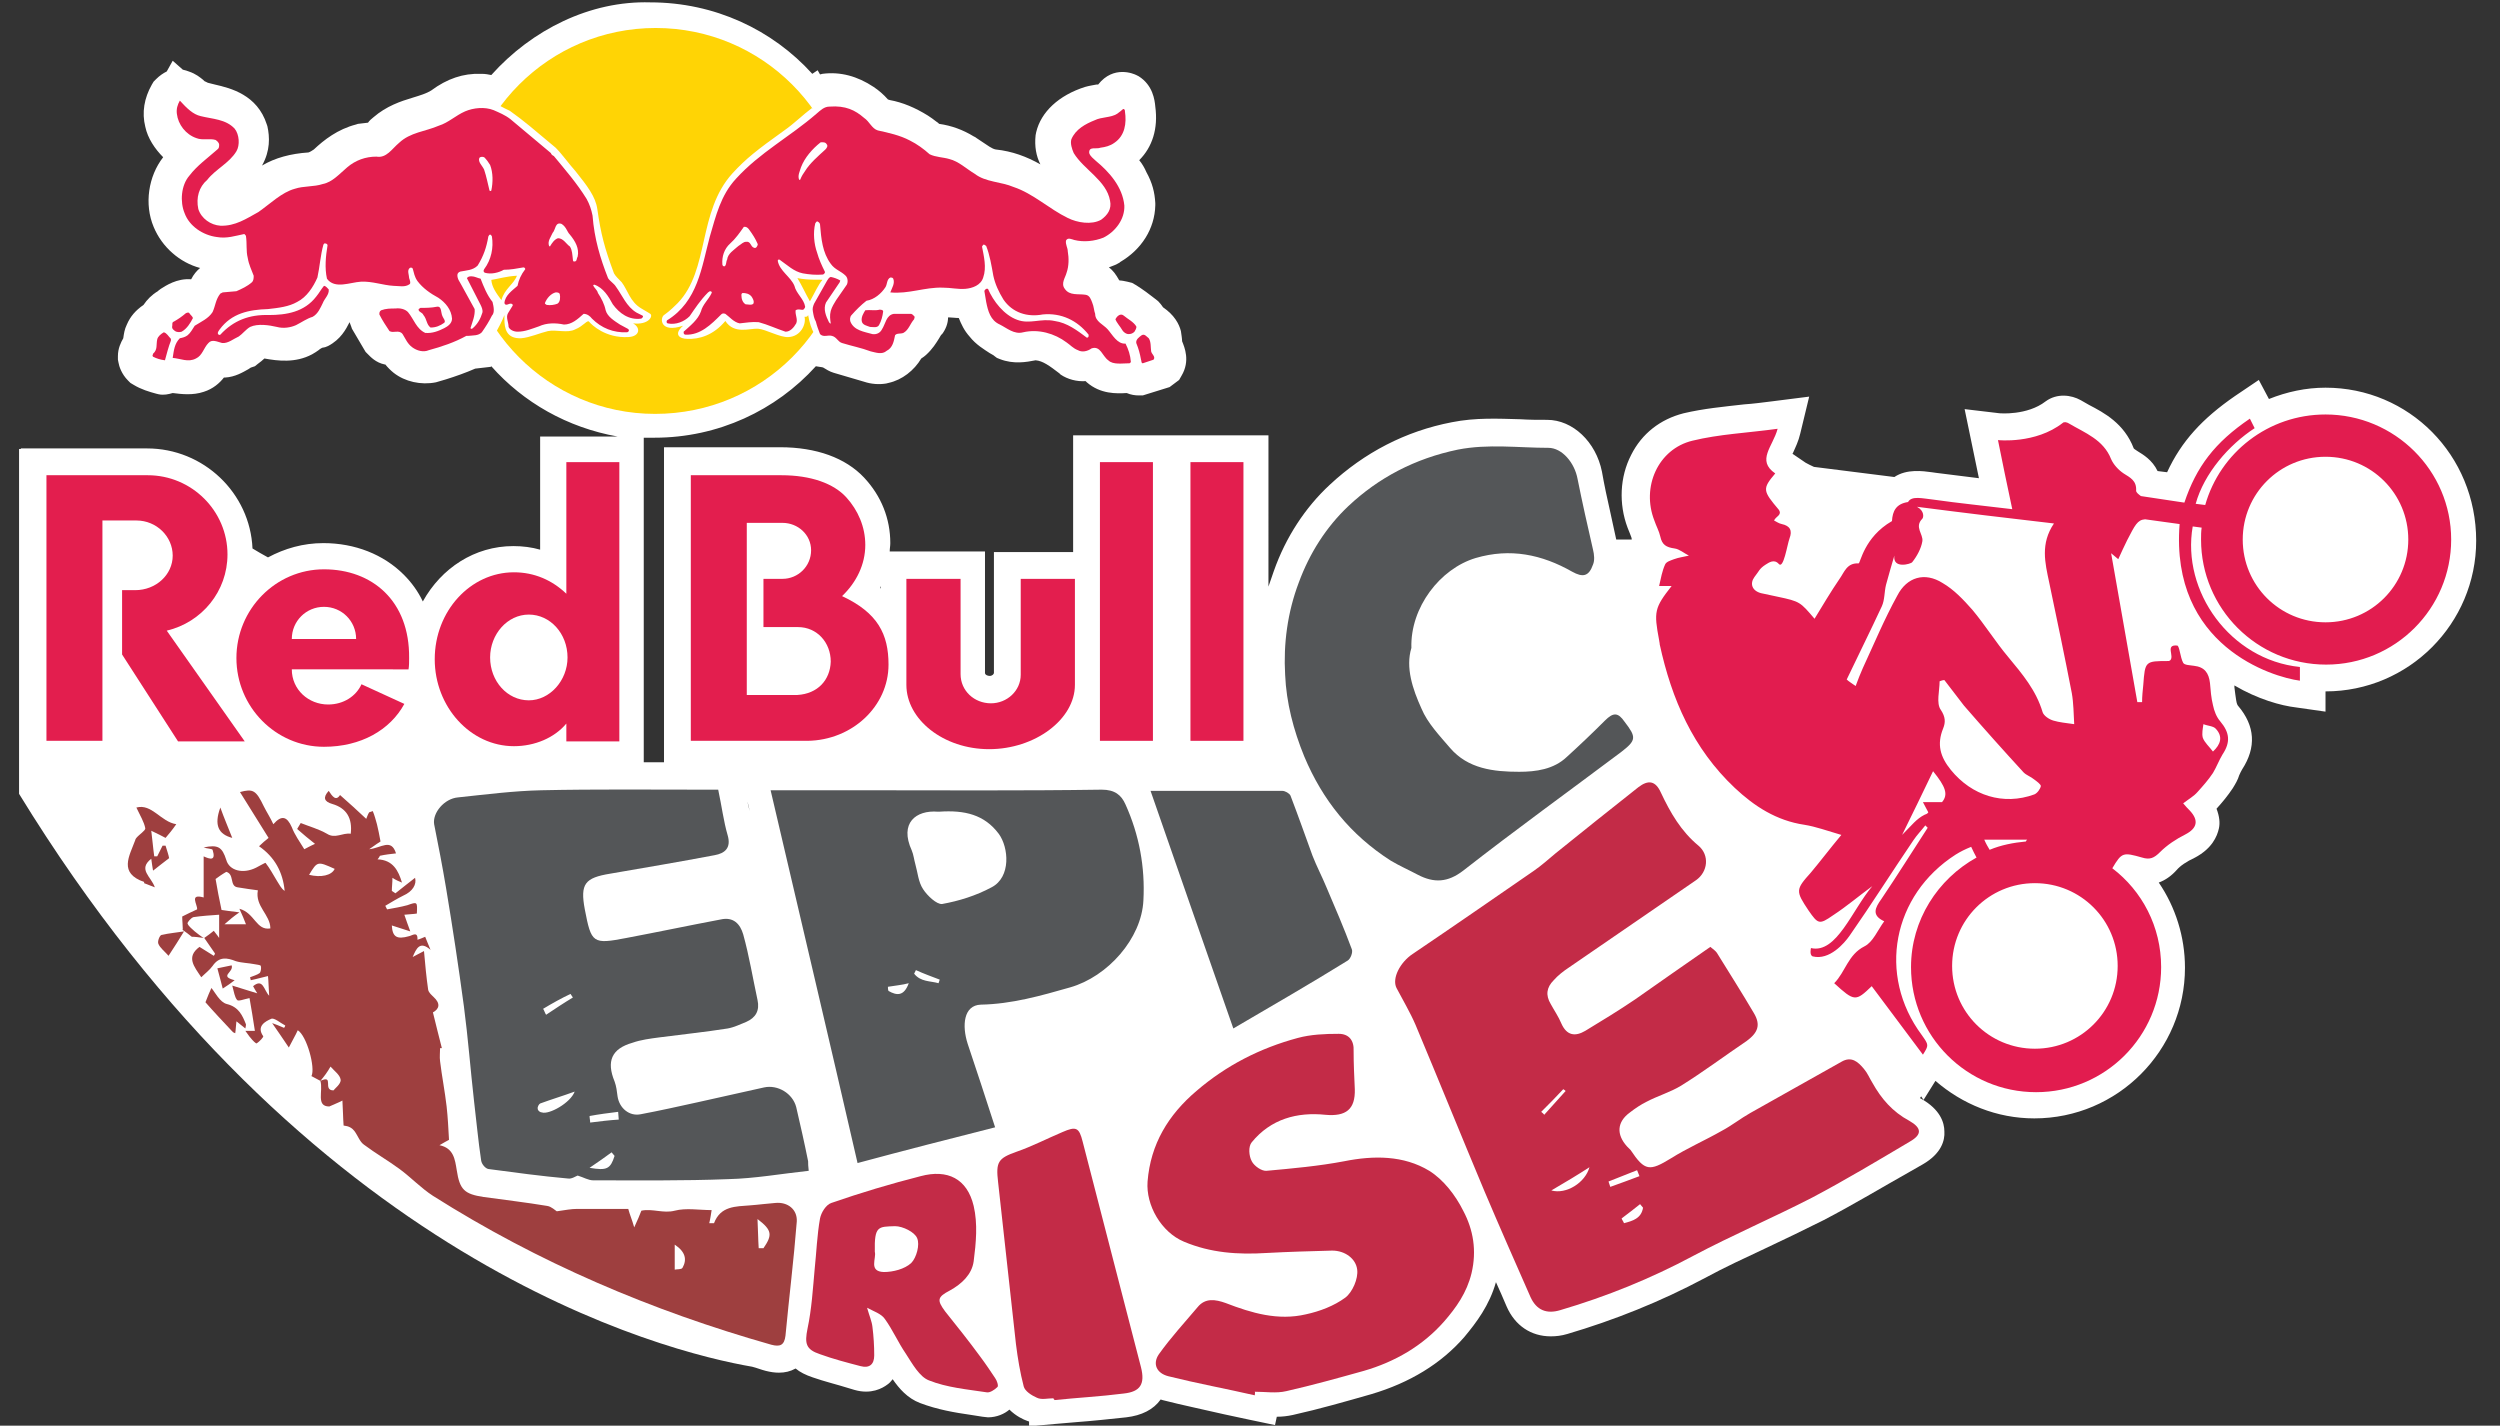
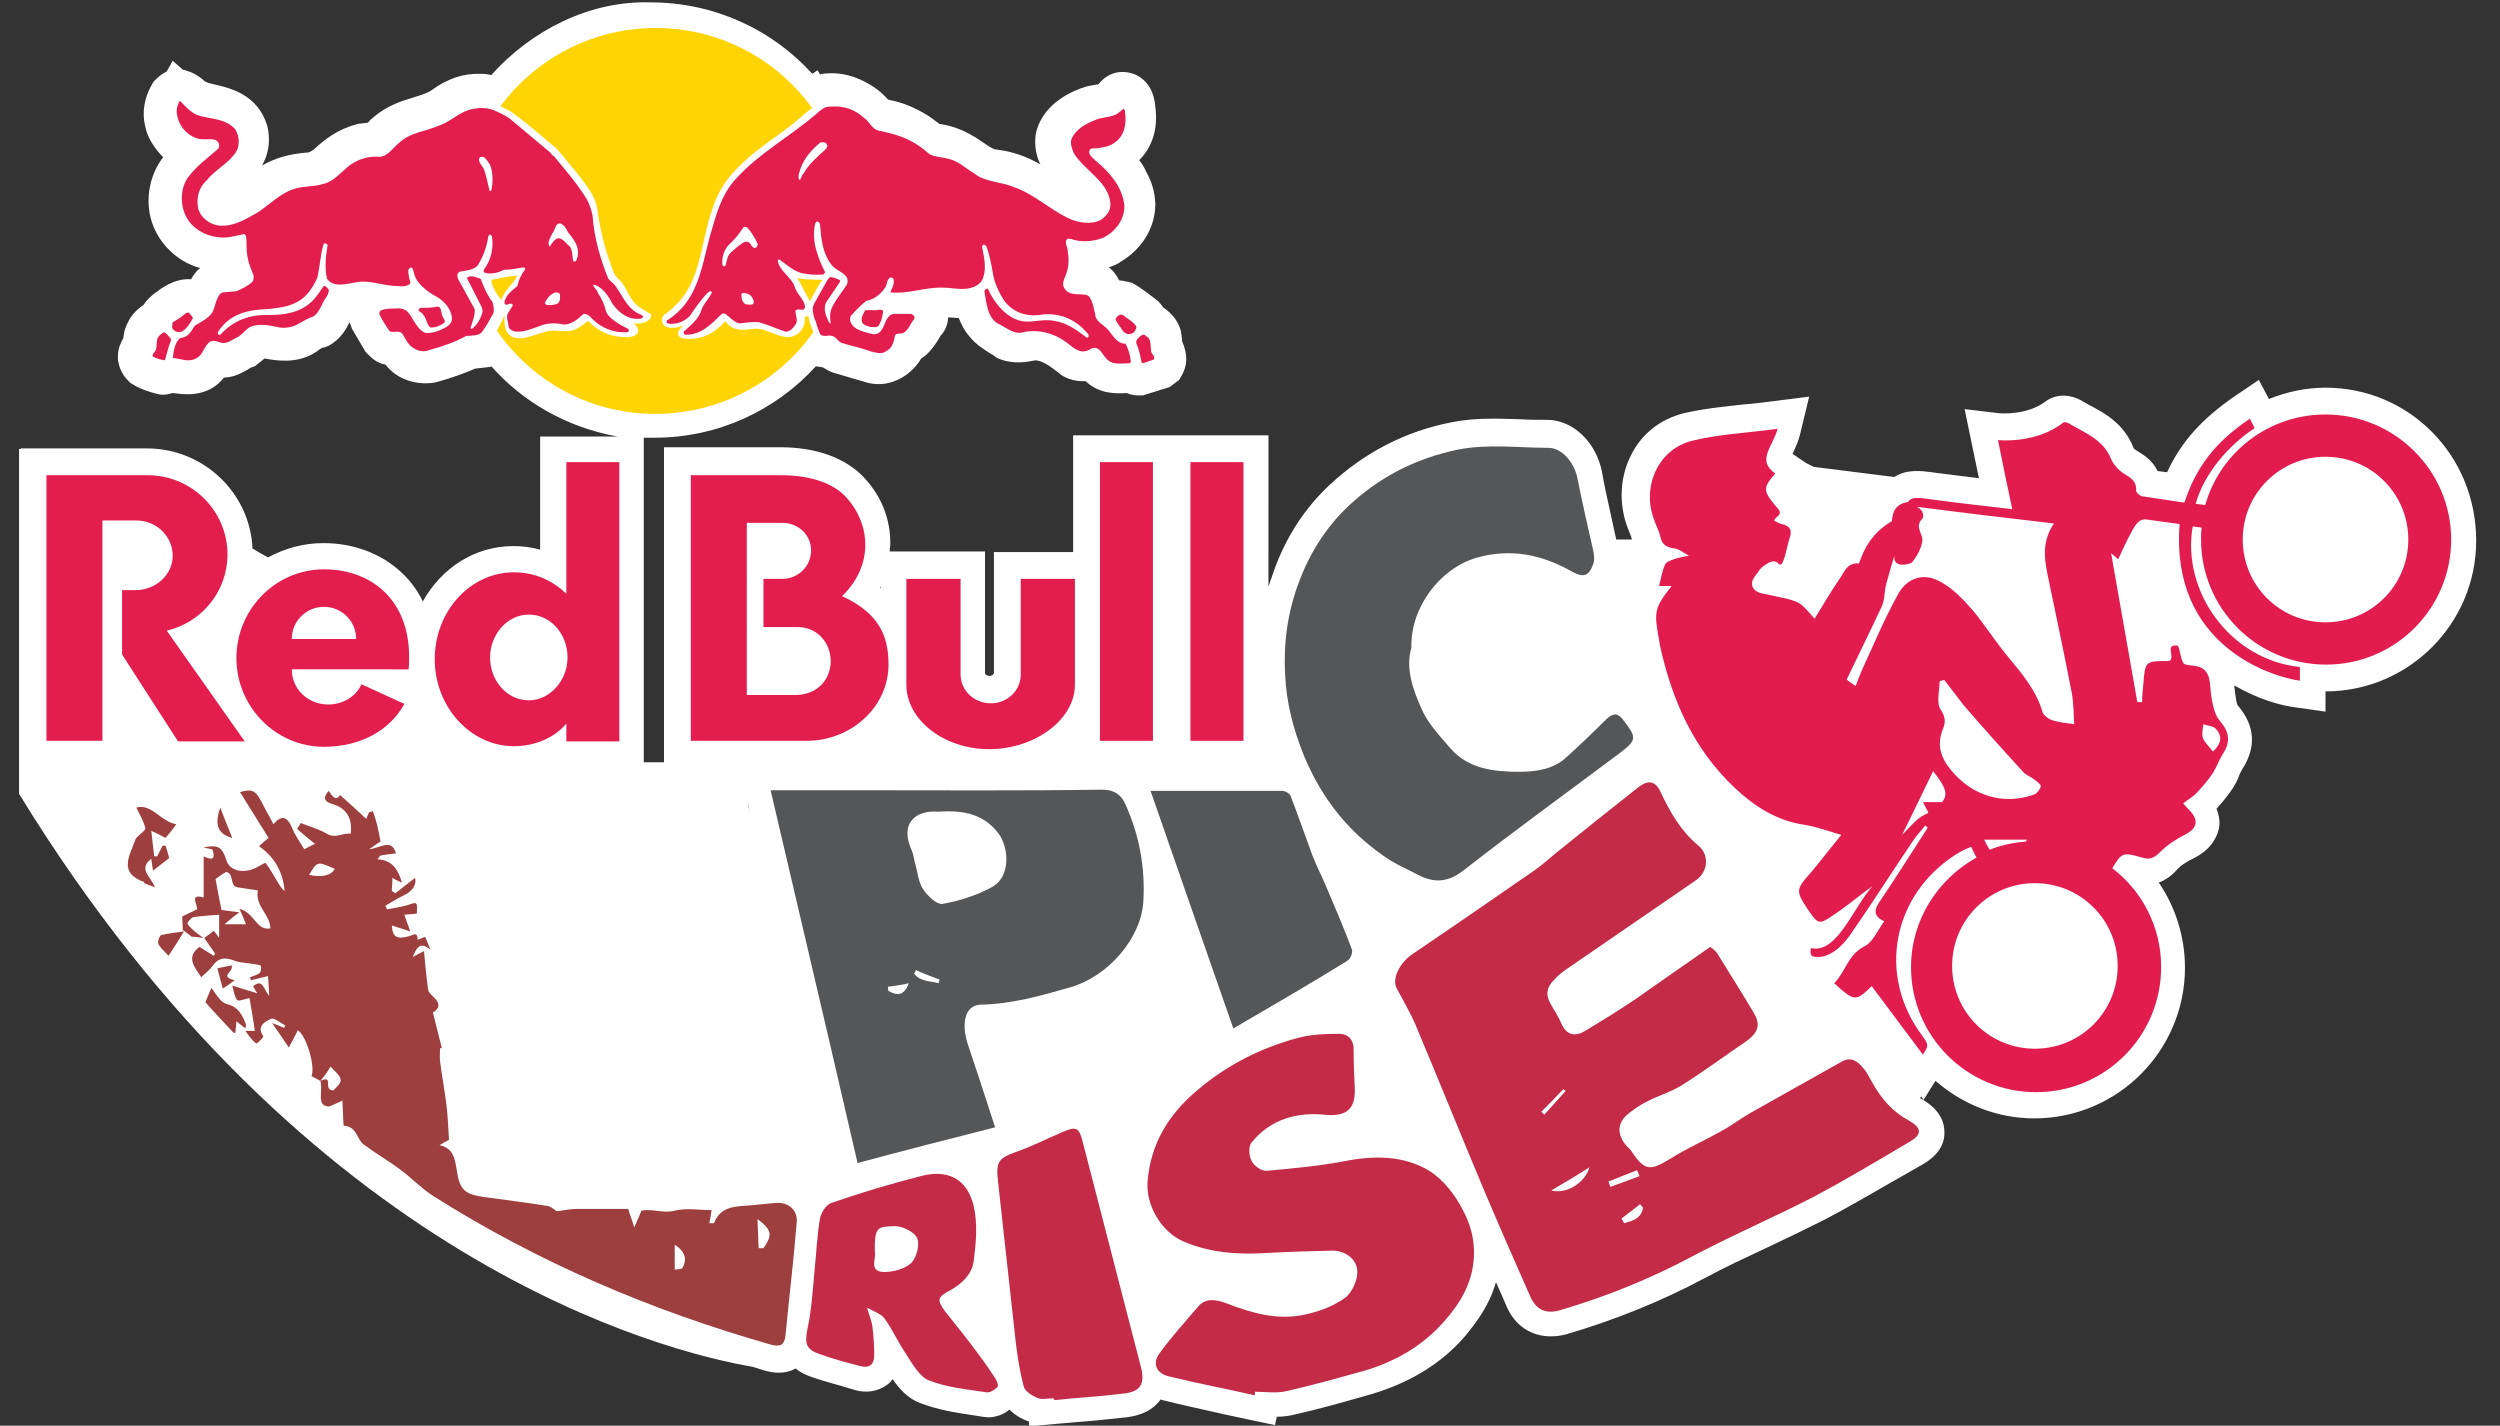
<svg xmlns="http://www.w3.org/2000/svg" version="1.1" x="0px" y="0px" viewBox="0 0 419.8 239.4" style="enable-background:new 0 0 419.8 239.4;" xml:space="preserve">
  <rect x="0" y="0" width="419.8" height="239.4" fill="#333333" stroke="none" />
  <style type="text/css">
	.st0{fill:#FFFFFF;}
	.st1{fill:#E21C4F;}
	.st2{fill:#C32B47;}
	.st3{fill:#545658;}
	.st4{fill:#9E3F3F;}
	.st5{fill:#E31E4E;}
	.st6{fill:#FFD405;}
</style>
  <g id="Layer_1">
</g>
  <g id="Livello_3">
    <g>
      <path class="st0" d="M390.5,65.1c-3.3,0-6.5,0.7-9.5,1.9l-1.7-3.2l-4,2.7c-5.5,3.8-9,7.6-11.4,12.8l-1.6-0.2    c-0.9-1.9-2.5-2.8-3.3-3.3l-0.3-0.2c-0.2-0.1-0.4-0.3-0.4-0.3c-1.6-4.2-5-6-7.5-7.3c-0.5-0.3-0.9-0.5-1.4-0.8    c-1.6-0.9-4-1.2-5.9,0.2c-3.1,2.4-7.7,2-7.7,2l-5.9-0.7l2.4,11.6c-2.5-0.3-4.8-0.6-7.2-0.9l-0.7-0.1c-1.5-0.2-4.2-0.6-6.3,0.8    l-13.5-1.7c-0.5-0.2-1-0.5-1.4-0.7l-2.2-1.5c0-0.1,0.1-0.1,0.1-0.2c0.4-0.9,0.9-1.9,1.2-3.2l1.5-6.2l-6.3,0.8    c-1.6,0.2-3.1,0.4-4.6,0.5c-3.5,0.4-6.8,0.7-10.2,1.5c-3.9,1-7,3.4-8.8,7c-1.9,3.7-2.1,8.2-0.6,12.2c0.1,0.3,0.3,0.7,0.4,1    c0.1,0.3,0.3,0.7,0.3,0.9c0,0,0,0.1,0,0.1h-2.6c-0.3-1.5-0.7-3.1-1-4.6c-0.5-2.2-1-4.5-1.4-6.8c-1-5-4.9-8.7-9.2-8.7    c-1.5,0-3,0-4.5-0.1c-3.7-0.1-7.5-0.3-11.5,0.5c-7.8,1.5-14.7,5.1-20.5,10.5c-4.1,3.8-7.4,8.8-9.4,14.5c-0.3,0.9-0.6,1.7-0.9,2.6    V73.1h-15.2h-2.4h-15.2v19.6h-13.3V113c0,0.2-0.3,0.5-0.7,0.5c-0.4,0-0.8-0.2-0.8-0.5V92.6h-16c0-0.5,0.1-0.9,0.1-1.4    c0-4.1-1.5-7.9-4.4-11c-3.1-3.3-8-5.1-14.1-5.1h-19.5v52.9c-0.4,0-0.8,0-1.2,0c-0.7,0-1.5,0-2.2,0V73.5c0.6,0,1.2,0,1.8,0    c10.7,0,20.4-4.6,27.1-12c0.4,0.1,0.8,0.1,1.2,0.2c0.5,0.3,1.1,0.7,1.8,0.9c1.7,0.5,3.4,1,5.1,1.5c1.2,0.4,2.5,0.5,3.7,0.3    l0.4-0.1c2.3-0.5,4.3-2.1,5.5-4.1c0.3-0.2,0.6-0.4,0.8-0.6c1.1-1,1.7-2,2.2-2.8c0.2-0.3,0.3-0.6,0.5-0.7c0.6-0.8,1-1.8,1-2.8    c0.1,0,0.1,0,0.2,0c0.5,0,1,0.1,1.6,0.1c0.4,1,0.9,2.1,1.8,3.1c1.1,1.4,2.5,2.2,3.4,2.8c0.3,0.2,0.6,0.3,0.8,0.5l0.4,0.3l0.5,0.2    c2.3,0.9,4.5,0.5,6,0.2c1.2,0.1,2.3,0.9,4,2.2l0.2,0.2c1.2,0.8,2.7,1.2,4.2,1.1c0.1,0.1,0.1,0.1,0.2,0.2c2.3,2,5,1.9,6.7,1.8    c0.7,0.3,1.4,0.4,2,0.4h0.7l4.5-1.4l1.6-1.2l0.4-0.7c1.5-2.5,0.5-4.8,0.1-5.8c0-0.4-0.1-1-0.2-1.7c-0.3-1.2-1.1-2.7-3-4    c-0.2-0.3-0.5-0.7-0.8-1l-0.5-0.4c-1-0.8-2.1-1.6-3.2-2.3l-0.7-0.4l-0.8-0.2c-0.5-0.1-0.9-0.2-1.3-0.2c0,0,0,0,0,0l-0.1-0.1    c-0.5-0.9-1-1.6-1.7-2.1c0.6-0.2,1.3-0.5,1.8-0.8l0.1-0.1c3.6-2.1,5.8-5.6,5.9-9.5l0-0.2l0-0.2c-0.1-1.8-0.5-3.4-1.5-5.2    c-0.3-0.7-0.7-1.4-1.2-2c2.2-2.2,3.2-5.3,2.7-9c-0.1-1.1-0.4-3.6-2.8-5.1l-0.4-0.2c-0.4-0.2-3.8-1.7-6.4,1.6c-0.1,0-0.2,0-0.3,0    c-0.5,0.1-1.2,0.2-1.9,0.4c-4.4,1.4-7.4,4.2-8.2,7.6l-0.1,0.5c-0.2,1.9,0.1,3.5,0.8,4.9c-2.3-1.3-4.7-2.2-7.5-2.5    c-0.6-0.1-1.4-0.7-2.3-1.3c-0.4-0.3-0.8-0.5-1.2-0.8l-0.2-0.1c-1.8-1.1-3.7-1.8-5.8-2.1c-0.1-0.1-0.3-0.3-0.5-0.4    c-0.4-0.3-0.9-0.7-1.4-1c-2.1-1.3-4.2-2.2-6.4-2.6c-0.1,0-0.2-0.1-0.3-0.1c-0.7-0.8-1.5-1.5-2.4-2.1c-2.7-1.8-5.6-2.6-8.6-2.2    l-0.4,0.1l-0.4-0.7l-0.9,0.6c-6.7-7.4-16.4-12-27.2-12C99.1,0.1,89.3,5,82.5,12.6c-0.5-0.1-1-0.2-1.6-0.2l-0.2,0    c-2.9-0.1-5.6,0.8-8.3,2.8c-0.8,0.5-1.8,0.8-3.1,1.2c-2,0.6-4.4,1.4-6.6,3.3c-0.4,0.3-0.7,0.6-0.9,0.9c-0.6,0.1-1.1,0.1-1.7,0.2    l-0.3,0.1c-3.1,0.8-5.4,2.6-7.1,4.2c-0.3,0.2-0.6,0.4-0.9,0.5c-3,0.2-5.6,0.9-7.8,2.2c1.4-2.5,1.3-4.8,0.9-6.6l-0.1-0.3    c-1.6-5-6.1-6.1-8.7-6.7c-0.4-0.1-0.8-0.2-1.2-0.3l-0.4-0.2c-0.1,0-0.2-0.1-0.4-0.3c-0.5-0.4-1.2-1-2.4-1.4    c-0.2-0.1-0.6-0.2-1-0.3l-1.7-1.5L28,12c-0.6,0.3-1.2,0.7-1.8,1.3l-0.4,0.4l-0.3,0.5c-1.3,2.3-1.7,4.7-1.1,7.1    c0.4,1.9,1.6,3.7,3,5.1c-2.5,3.2-3.2,7.9-1.6,11.7c1.4,3.4,4.4,6,7.8,6.9c-0.6,0.5-1.1,1.1-1.5,1.9c-2.4-0.2-4.3,1.1-5.1,1.6    c-0.1,0.1-0.3,0.2-0.4,0.3l-0.1,0.1c-1,0.6-1.8,1.4-2.4,2.3c-1.3,0.9-2.2,1.9-2.8,3.3c-0.4,0.8-0.5,1.6-0.6,2.3    c-0.4,0.7-0.9,1.7-0.9,3l0,0.6l0.1,0.5c0.1,0.6,0.5,1.9,1.6,3l0.4,0.4l0.5,0.3c1.3,0.8,2.7,1.2,3.8,1.5l0.4,0.1    c0.9,0.2,1.7,0,2.4-0.2c0.8,0.1,1.6,0.2,2.5,0.2c0.9,0,1.8-0.1,2.7-0.4c1.6-0.5,2.7-1.5,3.4-2.4l0.2,0c1.7-0.1,3-0.9,3.9-1.4    c0.2-0.1,0.4-0.3,0.5-0.3l0.6-0.2l0.5-0.4c0.4-0.3,0.8-0.6,1.1-0.9c2.2,0.4,5.2,0.8,8-0.7c0.4-0.2,0.8-0.5,1.1-0.7    c0.2-0.2,0.6-0.4,0.6-0.4l0.5-0.1l0.5-0.2c2.1-1.1,3-2.8,3.6-4c0.1,0.3,0.2,0.5,0.3,0.8l0.1,0.3l2,3.4l0.3,0.5l0.4,0.4    c0.4,0.4,1.3,1.4,2.8,1.7c0,0,0.1,0,0.1,0c0.4,0.5,0.9,1,1.4,1.4c1.9,1.5,4.6,2.1,7.1,1.6l1.7-0.5c1.6-0.5,3.3-1.1,4.9-1.8    l2.6-0.3l0.1-0.1c5.4,6.1,12.8,10.3,21.2,11.8H90.7v19c-1.4-0.4-2.9-0.6-4.5-0.6c-6.5,0-12.1,3.7-15.2,9.3    c-0.8-1.7-1.9-3.2-3.2-4.5c-3.4-3.4-8.2-5.3-13.5-5.3c-3.4,0-6.5,0.9-9.3,2.4c-0.9-0.5-1.8-1-2.6-1.5c-0.4-9.3-8.2-16.8-17.7-16.8    H3.5v0.1c-0.1,0-0.2,0-0.3,0v57.9c48.3,78.8,108.6,93.7,123.1,96.2c0.8,0.2,1.5,0.5,2.3,0.7c0.8,0.2,1.5,0.3,2.2,0.3    c1,0,1.9-0.2,2.8-0.7c0.7,0.6,1.7,1.1,2.9,1.5c2,0.7,4.1,1.2,6,1.8l1,0.3c2.8,0.8,4.7-0.3,5.5-0.9c0.3-0.2,0.6-0.5,0.9-0.9    c1.1,1.6,2.5,3.2,4.6,4c2.9,1.1,5.8,1.6,8.6,2c0.7,0.1,1.3,0.2,1.9,0.3c0.3,0,0.6,0.1,0.9,0.1c1.5,0,2.8-0.6,3.6-1.3    c1.1,1.1,2.4,1.7,3,1.9c0.1,0,0.2,0.1,0.3,0.1l0,0.8l4.5-0.4c1.2-0.1,2.3-0.2,3.5-0.3c2.7-0.2,5.5-0.5,8.3-0.8    c2.6-0.3,4.6-1.3,5.8-3c0.1,0,0.2,0.1,0.3,0.1c3.5,0.9,7,1.6,10.4,2.4c1.4,0.3,2.8,0.6,4.2,0.9l4.3,0.9l0.3-1.4    c0.9,0,1.8-0.1,2.7-0.3c4.5-1,9-2.3,13.2-3.5c6.4-1.9,11.7-5.1,15.6-9.6c2-2.4,4.2-5.3,5.3-9.2c0.6,1.3,1.2,2.7,1.8,4.1    c1.4,3.2,4.1,5,7.4,5c0.9,0,1.8-0.1,2.8-0.4c7.8-2.3,15.6-5.4,23.1-9.4c3.3-1.8,6.8-3.4,10.2-5c3.2-1.5,6.5-3.1,9.7-4.7    c5-2.6,9.8-5.5,14.6-8.2l2.1-1.2c3.1-1.8,3.7-4,3.6-5.5c0-1.5-0.7-3.7-3.9-5.5c-0.1,0-0.1-0.1-0.2-0.1c0.1-0.1,0.1-0.2,0.2-0.3    l0.4,0.6l2-3.2c4.5,3.9,10.3,6.3,16.6,6.3c14,0,25.3-11.4,25.3-25.3c0-5.2-1.6-10.2-4.4-14.3c1.1-0.4,2.1-1.1,3-2.1    c0.6-0.7,1.6-1.4,3.1-2.1c2.8-1.5,3.7-3.5,4-4.9c0.2-0.9,0.1-2-0.4-3.3c1-1.1,1.9-2.2,2.7-3.4c0.5-0.8,0.9-1.5,1.1-2.2    c0.2-0.4,0.3-0.7,0.5-1c2.4-3.7,2.2-7.3-0.7-10.7c0,0-0.2-0.2-0.3-0.9c-0.1-0.6-0.2-1.4-0.3-2.2c0-0.1,0-0.2,0-0.3    c3.9,2.3,7.8,3.4,10.4,3.7l4.9,0.7v-3.4c0,0,0,0,0,0c14,0,25.3-11.4,25.3-25.3C415.8,76.4,404.5,65.1,390.5,65.1z M125.9,136.2    L125.9,136.2c-0.2-0.6-0.3-1.1-0.4-1.7L125.9,136.2z M147.9,98.4v0.4c-0.1,0-0.1-0.1-0.1-0.1C147.8,98.6,147.9,98.5,147.9,98.4z" />
      <g>
        <path class="st1" d="M390.5,69.6c-9.6,0-17.7,6.4-20.2,15.2l-1.6-0.2c1.4-5.1,5.6-9.9,9.9-12.7l-0.8-1.6c-5.9,4-9,8.1-11,14.1     l-7.3-1.1c-0.4-0.3-0.8-0.6-0.8-0.9c0.1-1.7-1-2.2-2.1-2.9c-0.9-0.6-1.7-1.5-2.1-2.4c-1.3-3.3-4.4-4.4-7.1-6     c-0.3-0.2-0.8-0.3-1-0.1c-4.6,3.6-10.9,2.9-10.9,2.9c0.7,3.5,1.5,7.4,2.4,11.6c-4.9-0.6-9-1-13.2-1.6c-1.9-0.2-3.7-0.7-4.3,0.4     c-2,0.3-2.6,1.5-2.7,3.2c-4.7,2.7-5.3,7.1-5.6,7.1c-2-0.1-2.4,1.5-3.2,2.6c-1.5,2.2-2.8,4.4-4.2,6.7c-2.4-2.8-2.4-2.9-6.2-3.7     c-0.9-0.2-1.9-0.4-2.8-0.6c-1.5-0.4-1.9-1.6-1.1-2.7c0.8-1,0.8-1.4,1.9-2.1c0.5-0.3,1.4-1,2.2-0.1c0.8,0.9,1.4-3.2,1.8-4.3     c0.5-1.3,0.1-2.1-1.3-2.4c-0.5-0.1-0.9-0.4-1.3-0.6c0.3-0.7,1.4-0.9,0.8-1.8c-2.7-3.2-2.8-3.5-0.6-6.1c-3.2-2.2-0.4-4.5,0.4-7.5     c-5.1,0.7-9.8,0.9-14.3,2c-5.8,1.4-8.6,7.8-6.4,13.4c0.3,0.9,0.8,1.8,1,2.7c0.3,1.4,1,1.8,2.4,2c0.8,0.1,1.6,0.8,2.4,1.2     c-0.8,0.2-1.7,0.3-2.5,0.6c-0.5,0.2-1.3,0.4-1.5,0.9c-0.5,1.1-0.7,2.3-1,3.6h2.1c-2.9,3.7-3,4.3-2.1,9.1c0,0.2,0.1,0.4,0.1,0.7     c2,9.2,5.6,17.5,12.6,24.1c3.3,3.1,7,5.5,11.7,6.2c1.9,0.3,3.8,1,6.2,1.7c-2,2.4-3.5,4.4-5.1,6.3c-2.6,2.9-2.6,3.1-0.4,6.4     c1.6,2.3,1.8,2.4,4.1,0.8c2.3-1.5,4.4-3.3,6.6-4.9c-3.4,4-6,11.4-10.3,10.4c0,0-0.3,1.2,0.3,1.4c2.8,0.7,5.3-2.2,6.2-3.5     c3.7-5.3,7.1-10.7,10.7-16c0.6-0.9,1.3-1.6,2-2.5c0.1,0.1,0.3,0.3,0.4,0.4c-2.6,4-5.1,8-7.8,12c-1,1.4-1.7,2.7,0.5,3.7     c-1.1,1.5-1.9,3.5-3.3,4.2c-2.8,1.4-3.2,4.3-5.1,6.2c3.4,3.1,3.6,3.1,6.3,0.5l8.6,11.5c1-1.6,1-1.6-0.2-3.3     c-7.5-10.1-4.9-23.5,5.7-30.3c0.8-0.5,1.6-0.9,2.6-1.3c0.3,0.7,0.6,1.2,0.9,1.8c-6.5,3.6-11,10.5-11,18.4c0,11.6,9.4,21,21,21     c11.6,0,21-9.4,21-21c0-6.8-3.2-12.8-8.2-16.6c1.6-2.7,1.8-2.7,5-1.8c1.3,0.4,2,0.1,3-0.9c1.2-1.2,2.7-2.2,4.3-3     c1.9-1,2.3-2.3,0.7-4c-0.3-0.3-0.6-0.6-1.1-1.2c0.9-0.7,1.8-1.2,2.4-1.9c0.9-1,1.8-2,2.6-3.2c0.6-1,1-2.1,1.6-3.1     c1.4-2.1,1.2-3.7-0.4-5.6c-0.6-0.7-1-1.7-1.2-2.7c-0.3-1.2-0.4-2.5-0.5-3.7c-0.2-1.7-0.9-2.7-2.7-2.9c-0.6-0.1-1.6-0.1-1.8-0.5     c-0.5-0.9-0.6-2.8-1-2.9c-2.1-0.2-0.4,1.8-1.2,2.5c-0.1,0-0.1,0.1-0.2,0.1c-4,0-4,0-4.3,4c-0.1,1-0.2,1.9-0.2,2.9     c-0.3,0-0.5,0-0.8,0l-4.4-25c0.4,0.3,0.8,0.7,1.2,1c0.5-1.1,1-2.2,1.5-3.2c1.3-2.5,1.7-3.4,3-3.5L366,88     c-1.6,20.5,15.6,25.7,20.2,26.3c0-1,0-2.3,0-2.3c-11.7-1.2-19.9-12.7-18-23.6l1.5,0.2c-0.1,0.7-0.1,1.3-0.1,2     c0,11.6,9.4,21,21,21c11.6,0,21-9.4,21-21S402.1,69.6,390.5,69.6z M370,121.6c0.7,0.3,1.7,0.3,2.1,0.8c1.2,1.3,0.8,2.6-0.5,3.8     c-0.6-0.8-1.4-1.5-1.7-2.3C369.7,123.2,369.9,122.3,370,121.6z M312.8,112.2c-0.4,0.9-0.8,1.9-1.2,3c-0.7-0.5-1.2-0.8-1.5-1.1     c2-4.2,4-8.2,5.9-12.3c0.5-1.1,0.4-2.4,0.7-3.6c0.5-1.8,1-3.6,1.4-4.9c-0.3,2.3,2.8,1.4,3,1.1c0.8-1,1.5-2.3,1.7-3.5     c0.2-1.2-1.4-2.4,0-3.8c0.2-0.2,0.4-1.3-0.9-2c7.7,1,15.2,1.9,23,2.8c-2.3,3.4-1.5,6.6-0.8,9.9c1.3,6.2,2.6,12.4,3.8,18.6     c0.3,1.7,0.3,3.5,0.4,5.2c-1.4-0.2-2.5-0.3-3.5-0.6c-0.7-0.2-1.6-0.8-1.8-1.4c-1.1-3.7-3.4-6.4-5.8-9.3c-2.1-2.5-3.9-5.4-6-7.9     c-1.5-1.7-3.1-3.4-5-4.5c-3-1.9-6-1-7.6,2.1C316.4,104,314.7,108.1,312.8,112.2z M323.2,136.8c-1.4,0.7-2.1,1.7-3.8,3.4     c1.8-3.7,3.5-7.1,5.2-10.7c2.1,2.6,2.6,3.9,1.5,5.2c-1,0-2,0-3.2,0c0.4,0.7,0.6,1.2,0.9,1.7C323.7,136.6,323.5,136.7,323.2,136.8     z M327.6,129.3c-1.8-2.2-2.4-4.3-1.3-7c0.4-1,0.4-1.9-0.4-3.1c-0.8-1.1-0.2-3.2-0.2-4.8c0.3-0.1,0.5-0.2,0.8-0.2     c1.1,1.4,2.2,2.9,3.3,4.3c3.3,3.8,6.6,7.5,10,11.2c0.5,0.5,1.2,0.7,1.8,1.2c0.4,0.3,1.1,0.8,1.1,1.1c-0.1,0.5-0.6,1.2-1.1,1.4     C336.4,135.3,331.1,133.6,327.6,129.3z M333.2,141h7.2c-0.1,0.1-0.2,0.2-0.2,0.3c-2.1,0.2-4.2,0.6-6.1,1.4     C333.8,142.2,333.5,141.7,333.2,141z M327.8,162.2c0-7.7,6.2-13.9,13.9-13.9c7.7,0,13.9,6.2,13.9,13.9s-6.2,13.9-13.9,13.9     C334,176.1,327.8,169.9,327.8,162.2z M390.5,104.5c-7.7,0-13.9-6.2-13.9-13.9s6.2-13.9,13.9-13.9c7.7,0,13.9,6.2,13.9,13.9     S398.2,104.5,390.5,104.5z" />
        <g id="aZRCE0_00000117662823606794596320000000184701806258450845_">
          <g>
            <path class="st2" d="M287.2,159c0.5,0.4,0.9,0.7,1.1,1c2.1,3.4,4.2,6.7,6.2,10.1c1.2,2,0.7,3.3-1.2,4.7       c-3.7,2.5-7.3,5.2-11,7.5c-1.8,1.1-3.9,1.7-5.8,2.7c-1,0.5-1.9,1.1-2.8,1.8c-2.2,1.6-2.3,3.7-0.5,5.7c0.2,0.2,0.4,0.4,0.6,0.6       c2.4,3.6,3.2,3.6,6.8,1.4c2.7-1.7,5.7-3,8.5-4.6c1.7-0.9,3.2-2.1,4.8-3c5.1-2.9,10.2-5.7,15.3-8.6c1.7-1,2.8,0,3.8,1.2       c0.6,0.7,0.9,1.5,1.4,2.3c1.5,2.7,3.4,4.9,6.2,6.4c2.1,1.2,2.2,2.3,0.1,3.5c-5.4,3.2-10.9,6.5-16.4,9.4       c-6.6,3.4-13.4,6.3-20,9.8c-7.1,3.8-14.5,6.8-22.3,9.1c-2.3,0.7-4,0-5-2.2c-2.6-5.9-5.2-11.8-7.7-17.7       c-3.9-9.3-7.7-18.7-11.6-28c-0.9-2.1-2.1-4.1-3.2-6.2c-0.8-1.6,0.6-4.3,2.7-5.7c6.8-4.6,13.6-9.3,20.4-14       c1.3-0.9,2.4-1.9,3.6-2.9c4.6-3.7,9.2-7.4,13.9-11.1c1.7-1.3,2.9-1.1,3.8,0.9c1.6,3.4,3.4,6.5,6.3,8.9c1.9,1.6,1.6,4.4-0.4,5.8       c-7.1,4.9-14.3,9.8-21.4,14.7c-0.9,0.6-1.8,1.3-2.5,2.1c-1.2,1.2-1.4,2.5-0.5,4c0.6,1.1,1.3,2.1,1.8,3.3c0.9,2,2.3,2.2,4,1.2       c2.8-1.7,5.6-3.4,8.4-5.3C278.7,164.9,282.9,162,287.2,159z M260.5,199.9c2.5,0.7,5.7-1.3,6.4-3.9       C264.9,197.3,262.9,198.5,260.5,199.9z M272.3,204.6c0.1,0.3,0.3,0.5,0.4,0.8c1.5-0.4,2.9-0.8,3.2-2.6       c-0.2-0.2-0.3-0.4-0.5-0.6C274.5,202.9,273.4,203.8,272.3,204.6z M275.3,197.5c-0.1-0.3-0.3-0.7-0.4-1       c-1.6,0.6-3.2,1.3-4.8,1.9c0.1,0.3,0.2,0.6,0.3,0.9C272.1,198.7,273.7,198.1,275.3,197.5z M258.8,186.7       c0.2,0.2,0.4,0.3,0.5,0.5c1.2-1.3,2.4-2.7,3.6-4c-0.1-0.1-0.2-0.2-0.4-0.3C261.4,184.1,260.1,185.4,258.8,186.7z" />
-             <path class="st3" d="M135.8,196.6c-4.6,0.5-9.1,1.3-13.5,1.4c-7.6,0.3-15.2,0.2-22.7,0.2c-0.8,0-1.6-0.5-2.6-0.8       c-0.3,0.1-1,0.6-1.6,0.5c-4.5-0.4-8.9-1-13.4-1.6c-0.5-0.1-1.1-0.8-1.2-1.4c-0.5-3.3-0.8-6.7-1.2-10c-0.6-5.3-1-10.6-1.7-15.9       c-0.9-6.7-1.9-13.3-3-19.9c-0.6-3.6-1.3-7.2-2-10.7c-0.3-1.9,1.7-4.3,4-4.5c4.7-0.5,9.4-1.1,14-1.2c9.2-0.2,18.4-0.1,27.6-0.1       c0.7,0,1.4,0,2.1,0c0.6,2.8,0.9,5.3,1.6,7.7c0.6,2.1-0.5,3-2.2,3.3c-5.8,1.1-11.7,2.1-17.5,3.1c-4.3,0.7-5.1,1.7-4.3,6       c1.1,5.7,1.3,5.9,7,4.8c5.3-1,10.5-2.1,15.8-3.1c2.2-0.5,3.3,0.8,3.8,2.5c1,3.6,1.6,7.3,2.4,11c0.4,1.8-0.3,3-1.9,3.7       c-1,0.4-2,0.9-3.1,1.1c-3.8,0.6-7.7,1-11.5,1.5c-1.5,0.2-3.1,0.4-4.5,0.9c-3.5,1-4.4,3.1-3,6.5c0.3,0.8,0.4,1.7,0.5,2.5       c0.3,2,2,3.4,3.9,3c3.2-0.6,6.3-1.3,9.5-2c3.7-0.8,7.5-1.7,11.2-2.5c2.3-0.5,4.8,1,5.4,3.3c0.7,3,1.4,6.1,2,9.1       C135.7,195.4,135.7,195.8,135.8,196.6z M96.5,183.3c-1.9,0.7-3.9,1.3-5.8,2c-0.2,0.1-0.5,0.6-0.4,0.9c0,0.3,0.4,0.6,0.7,0.6       C92.2,187.2,95.8,185.2,96.5,183.3z M103.9,188c0-0.4-0.1-0.9-0.1-1.3c-1.6,0.2-3.2,0.4-4.8,0.7c0,0.4,0.1,0.7,0.1,1.1       C100.7,188.3,102.3,188.1,103.9,188z M103.2,194.1c-0.2-0.2-0.3-0.4-0.5-0.6c-1.1,0.8-2.2,1.6-3.7,2.6       C101.9,196.6,102.5,196.3,103.2,194.1z M91.2,169.4c0.2,0.3,0.3,0.7,0.5,1c1.5-1,3-2,4.5-2.9c-0.1-0.2-0.3-0.4-0.4-0.6       C94.3,167.6,92.7,168.5,91.2,169.4z" />
            <path class="st3" d="M129.4,132.7c4.9,0,10.1,0,15.4,0c13.4,0,26.8,0.1,40.2-0.1c2.2,0,3.3,0.9,4,2.5c2.3,5.1,3.3,10.5,3,16.1       c-0.3,6.4-6,12.8-12.3,14.6c-4.9,1.4-9.8,2.8-15,2.9c-2.9,0.1-3.2,3.5-2.2,6.6c1.5,4.5,3,9,4.6,14c-7.9,2-15.3,3.9-23.1,6       C139.2,174.4,134.3,153.7,129.4,132.7z M157.7,136.3c0.4,0,0.1,0-0.2,0c-3.7-0.3-6.5,1.9-4.4,6.5c0.3,0.7,0.4,1.6,0.6,2.3       c0.4,1.4,0.5,3,1.3,4.2c0.7,1.1,2.3,2.6,3.2,2.5c2.8-0.5,5.7-1.4,8.3-2.8c3.3-1.7,2.9-6.7,1.2-9       C165.3,136.8,162,136,157.7,136.3z M149.1,165.7c0,0.2,0,0.5,0.1,0.7c1.4,0.8,2.6,0.9,3.4-1.3       C151.5,165.4,150.3,165.5,149.1,165.7z M153.8,162.9c-0.1,0.2-0.2,0.4-0.3,0.6c1.1,1.4,2.7,1.2,4.1,1.6       c0.1-0.2,0.1-0.4,0.2-0.6C156.5,164,155.1,163.5,153.8,162.9z" />
            <path class="st4" d="M53.8,181.5c-0.5-0.3-1-0.5-1.5-0.8c0.7-1.4-0.8-6.8-2.3-7.7c-0.4,0.9-0.9,1.7-1.5,2.9       c-1-1.5-1.9-2.8-2.8-4.1c0.6,0.2,1.3,0.5,2,0.8c0.1-0.1,0.2-0.3,0.2-0.4c-0.8-0.4-1.9-1.4-2.4-1.1c-0.9,0.4-2.5,1.2-1.3,2.9       c0.1,0.1-0.6,0.9-1.1,1.2c-0.1,0.1-0.7-0.5-1-0.9c-0.3-0.3-0.5-0.7-0.9-1.2c0.7,0,1.1,0,1.6,0c-0.3-2-0.6-3.8-0.9-5.5       c-1,0.2-1.9,0.6-2.1,0.3c-0.4-0.5-0.5-1.3-0.8-2.4c1.7,0.5,2.8,0.9,4.2,1.3c-0.3-0.5-0.5-0.8-0.7-1.2c1.7-1.4,1.8,0.7,2.7,1.6       c-0.1-1.4-0.1-2.4-0.2-3.3c-0.9,0.2-1.9,0.5-2.9,0.7c0-0.2-0.1-0.3-0.1-0.5c0.5-0.2,1.2-0.4,1.6-0.7c0.2-0.2,0.3-0.8,0.2-1.2       c-0.1-0.2-0.7-0.2-1.1-0.3c-1-0.2-2.1-0.2-3.1-0.5c-1.5-0.6-2.8-0.8-3.9,0.8c-0.5,0.7-1.3,1.3-1.9,1.9       c-1.2-1.8-2.6-3.4-0.3-5.1c0.8,0.5,1.6,1,2.4,1.5c0.1-0.1,0.2-0.3,0.2-0.4c-0.6-0.9-1.2-1.7-1.8-2.6c0.6-0.4,1.1-0.8,1.6-1.2       c0.2,0.3,0.5,0.6,0.9,1.2c0-1.4,0-2.4,0-3.9c-1.5,0.1-2.9,0.2-4.3,0.4c-0.4,0.1-1.1,0.9-1,1.1c0.2,0.5,0.8,0.9,1.2,1.3       c0.5,0.4,1,0.8,1.5,1.1c-0.7-0.1-1.4-0.2-2-0.2c-0.5-0.4-1-0.8-1.6-1.2l0.1,0c0-0.7-0.1-1.4-0.1-2.2c0.8-0.4,1.6-0.8,2.5-1.2       c0.1-0.8-1.4-2.7,1.1-2c0-2.4,0-4.6,0-6.9c1.1,0.5,2.1,0.8,1.5-1.1c-0.1-0.2-1-0.2-1.5-0.4c2.4-0.5,3.1-0.1,3.8,2.1       c0.5,1.8,2.8,2.4,5,1.3c0.6-0.3,1.6-0.9,1.6-0.8c0.7,0.9,1.3,2,1.9,3c0.4,0.6,0.7,1.3,1.3,1.7c-0.3-3.2-1.7-5.7-4.3-7.5       c0.5-0.5,1.1-1,1.6-1.4c-1.6-2.6-3.2-5.1-4.8-7.7c2.2-0.6,2.7-0.3,4,2.4c0.5,1,1.1,1.9,1.6,3c1.4-1.6,2.3-1.3,3.1,0.5       c0.5,1.3,1.3,2.4,2.1,3.7c0.4-0.2,1.1-0.6,1.8-0.9c-1-0.8-2-1.6-3-2.5c0.2-0.3,0.4-0.7,0.6-1c1.5,0.6,3,1,4.4,1.8       c1.4,0.9,2.6-0.2,4,0c0.3-2.6-0.7-4.3-3.1-5c-1.4-0.4-1.6-1.1-0.6-2.2c0.6,0.9,1.2,1.8,1.9,0.7c1.5,1.3,2.9,2.6,4.4,4       c0.2-0.5,0.3-0.8,0.5-1.1c0.2-0.1,0.4-0.1,0.6-0.2c0.3,0.7,0.5,1.5,0.7,2.2c0.2,0.9,0.4,1.7,0.6,2.9c-0.3,0.2-0.8,0.5-1.9,1.3       c2-0.2,3.7-1.9,4.5,0.7c-0.9,0.1-1.8,0.2-2.7,0.4c-0.1,0.2-0.2,0.4-0.4,0.6c2.6,0.1,3.5,1.9,4.1,3.9c-0.5-0.2-1-0.4-1.6-0.8       c0,0.9-0.1,1.5-0.1,2.2c0.2,0.1,0.4,0.3,0.6,0.4c1.1-0.9,2.3-1.8,3.3-2.6c0.3,1.1-0.4,2.3-2,3c-1,0.5-2,1.1-3,1.7       c0.1,0.2,0.2,0.4,0.3,0.6c1.1-0.2,2.3-0.4,3.4-0.7c1.7-0.6,1.7-0.6,1.6,1.4c-0.6,0.1-1.2,0.1-2.1,0.2c0.3,0.9,0.6,1.7,1,2.8       c-1.2-0.4-2.2-0.7-3.1-1c0.1,1.9,0.8,2.4,2.9,1.8c0.5-0.1,1.5-0.9,1.4,0.6c0.4-0.1,0.8-0.3,1.3-0.5c0.3,0.7,0.5,1.3,0.9,2.2       c-1.8-1.6-2.4-0.2-3,1.2c0.5-0.3,1-0.5,1.9-1c0.2,2.3,0.4,4.4,0.7,6.5c0.1,0.5,0.6,0.9,0.9,1.2c1.2,1.1,1,2-0.1,2.6       c0.5,2.1,1,4,1.5,6c-0.1,0-0.2,0-0.3,0c0,0.7-0.1,1.5,0,2.2c0.3,2.5,0.8,5,1.1,7.6c0.2,1.8,0.3,3.7,0.4,5.6       c-0.4,0.2-0.9,0.5-1.6,0.9c2.4,0.5,2.6,2.4,2.9,4.2c0.5,3.3,1.3,4,4.5,4.5c3.6,0.5,7.1,0.9,10.7,1.5c0.7,0.1,1.4,0.8,1.6,0.9       c1.4-0.2,2.4-0.4,3.4-0.4c2.9,0,5.8,0,8.6,0c0.3,1.1,0.6,1.7,1,3.1c0.6-1.3,0.9-2,1.2-2.8c1.8-0.4,3.7,0.5,5.6,0       c1.9-0.5,4.1-0.1,6.2-0.1c-0.1,0.6-0.2,1.4-0.4,2.2c0.5,0,0.7,0,0.8,0c1.1-2.9,3.6-2.8,6.1-3c1.4-0.1,2.8-0.3,4.2-0.4       c2.1-0.2,3.7,1.1,3.6,3.1c-0.5,6.4-1.3,12.8-1.9,19.2c-0.2,1.6-0.9,1.9-2.4,1.5c-20.1-5.7-39.1-13.8-56.8-25       c-2-1.3-3.7-3.1-5.6-4.5c-1.9-1.4-4-2.6-6-4.1c-0.7-0.5-1-1.5-1.6-2.3c-0.4-0.5-0.9-0.8-1.8-0.9c-0.1-1.3-0.1-2.7-0.2-4.2       c-0.3,0.2-1.1,0.5-2.2,1C53,185.8,54.3,183.2,53.8,181.5c2.4-1.1,0.3,1.6,2.2,1.6c0.2-0.3,1.3-1.1,1.2-1.8       c-0.1-0.8-1.1-1.5-1.7-2.2C55,180,54.4,180.8,53.8,181.5z M45.4,155.9c0-2.3-2.6-3.7-2.1-6.4c-0.9-0.1-2.1-0.3-3.4-0.5       c-1.4-0.2-0.5-2.2-1.9-2.6c-0.7,0.4-1.4,0.9-1.8,1.2c0.3,1.8,0.6,3.3,1,5.2c0.5,0.1,1.5,0.2,3,0.4c-1,0.7-1.6,1.2-2.5,2       c1.6,0,2.7,0,3.6,0c-0.3-0.8-0.6-1.5-1.1-2.6C42.8,153.3,43,156.3,45.4,155.9z M127.4,209.6c0.3,0,0.5,0,0.8,0       c1.5-2.2,1.5-3-1-4.9C127.3,206.7,127.3,208.1,127.4,209.6z M56.2,145.9c-2.9-1.3-2.9-1.3-4.3,1       C53.9,147.4,55.7,147,56.2,145.9z M113.3,209c0,1.6,0,2.9,0,4.2c0.4-0.1,1.1,0,1.3-0.3C115.4,211.5,115.1,210.2,113.3,209z" />
            <path class="st3" d="M237,108.8c-1,3.3,0.2,6.9,1.7,10.2c1,2.4,3,4.5,4.8,6.6c3,3.5,7.3,4,11.6,4c2.8,0,5.8-0.4,8-2.5       c2.2-2,4.3-4,6.4-6.1c1.4-1.4,2.2-1.4,3.3,0.2c2,2.6,2,3.1-0.6,5.1c-8.8,6.6-17.8,13.1-26.5,19.9c-2.6,2-4.9,2.1-7.6,0.7       c-1.5-0.8-3.1-1.5-4.6-2.4c-6.7-4.3-11.4-10.1-14.5-17.5c-1.8-4.4-3-9-3.2-13.7c-0.3-5.2,0.4-10.5,2.3-15.5       c1.8-4.9,4.6-9.3,8.3-12.8c5.1-4.8,11.2-8,18.4-9.5c5.1-1,10.2-0.3,15.2-0.3c2.3,0,4.4,2.5,4.9,5.2c0.8,4,1.7,8,2.6,11.9       c0.2,0.8,0.3,1.8,0,2.5c-0.7,2-1.7,2.2-3.5,1.2c-5.1-2.9-10.4-4-16.2-2.3C241.8,95.5,236.8,102,237,108.8z" />
            <path class="st2" d="M210.7,234.3c-4.8-1.1-9.7-2-14.5-3.2c-2-0.5-2.7-2.1-1.6-3.7c2-2.8,4.3-5.3,6.5-7.9       c1.3-1.6,3-1.3,4.7-0.7c4.4,1.7,8.8,3,13.5,1.9c2.3-0.5,4.7-1.4,6.6-2.8c1.2-0.9,2.2-3.2,2-4.7c-0.2-1.8-2-3.2-4.2-3.2       c-3.7,0.1-7.3,0.2-11,0.4c-4.8,0.3-9.4,0-13.9-1.9c-3.8-1.6-6.4-6.1-6.1-10.1c0.5-6.3,3.5-11.2,8.2-15.2c5-4.3,10.7-7.2,17-8.9       c2.2-0.6,4.6-0.7,6.9-0.7c1.7,0,2.6,1.1,2.5,2.9c0,2.1,0.1,4.2,0.2,6.4c0.1,3.4-1.5,4.6-4.9,4.3c-4.8-0.5-9.2,0.7-12.4,4.6       c-0.6,0.7-0.5,2.3,0,3.2c0.4,0.8,1.7,1.7,2.5,1.6c4.4-0.4,8.8-0.8,13-1.6c5-1,10-1,14.3,1.6c2.4,1.5,4.4,4.1,5.7,6.7       c1.7,3.2,2.3,6.7,1.4,10.5c-0.8,3.3-2.6,5.8-4.6,8.1c-3.6,4.1-8.3,6.8-13.5,8.3c-4.3,1.2-8.6,2.4-13,3.4       c-1.7,0.4-3.5,0.1-5.3,0.1C210.8,233.8,210.7,234,210.7,234.3z" />
            <path class="st3" d="M207.1,172.7c-4.7-13.5-9.3-26.6-13.9-39.9c7.4,0,14.8,0,22.1,0c0.5,0,1.2,0.4,1.4,0.8       c1.3,3.4,2.5,6.8,3.7,10.1c0.7,1.8,1.6,3.5,2.3,5.2c1.5,3.5,3,7,4.3,10.5c0.2,0.5-0.2,1.6-0.7,1.9       C220,165.2,213.6,168.9,207.1,172.7z" />
            <path class="st2" d="M176.9,234.8c-1,0-2,0.3-2.8-0.1c-0.9-0.4-2-1.1-2.2-1.9c-0.6-2.3-1-4.7-1.3-7.1c-1-9.1-2-18.1-3-27.2       c-0.4-3.4,0-4,3.1-5.1c2.6-0.9,5.1-2.2,7.7-3.3c2.3-1,2.8-0.8,3.4,1.6c1.8,7,3.6,13.9,5.4,20.9c1.5,5.7,2.9,11.3,4.4,17       c0.7,2.8-0.1,4.1-2.9,4.4c-3.9,0.5-7.8,0.7-11.6,1.1C176.9,234.9,176.9,234.9,176.9,234.8z" />
            <path class="st2" d="M145.6,219.6c0.4,1.4,0.8,2.3,0.9,3.2c0.2,1.6,0.3,3.2,0.3,4.8c0,1.5-0.8,2.2-2.3,1.8       c-2.3-0.6-4.6-1.2-6.8-2c-2.4-0.8-2.6-1.8-2.1-4.3c0.7-3.3,0.9-6.7,1.2-10c0.3-2.8,0.4-5.7,0.9-8.5c0.2-1,1-2.3,1.9-2.6       c4.9-1.7,9.9-3.2,15-4.5c4.5-1.2,7.8,0.4,8.9,5c0.7,3,0.4,6.2,0,9.3c-0.3,2.2-2,3.8-4,4.9c-2.1,1.1-2.2,1.6-0.8,3.5       c2,2.5,4,5,5.9,7.6c0.9,1.2,1.7,2.4,2.5,3.6c0.3,0.4,0.6,1.3,0.4,1.5c-0.5,0.5-1.3,1-1.8,0.9c-3.3-0.5-6.7-0.8-9.7-2       c-1.6-0.6-2.8-2.8-3.9-4.5c-1.3-1.9-2.2-4-3.5-5.8C148,220.6,146.7,220.2,145.6,219.6z M146.9,210.2c0.3,1.1-1.1,3.3,1.5,3.4       c1.6,0,3.5-0.5,4.6-1.5c0.9-0.9,1.5-3.1,1-4.2c-0.4-1-2.4-2-3.7-2C147.5,206,146.8,205.8,146.9,210.2z" />
            <path class="st4" d="M29.6,138.4c-0.7,1-1.2,1.6-1.8,2.3c-0.6-0.3-1.3-0.7-2.4-1.2c0.2,1.5,0.3,2.9,0.5,4.3c0.2,0,0.3,0,0.5,0       c0.3-0.6,0.6-1.2,0.9-1.8c0.2,0,0.4,0,0.5,0c0.2,0.7,0.5,1.5,0.6,2.1c-0.9,0.7-1.7,1.3-2.7,2.1c-0.1-0.6-0.2-1.2-0.3-2       c-2.3,1.8,0,3,0.6,4.8c-0.8-0.3-1.3-0.5-1.8-0.7c0,0,0-0.2,0-0.2c-4.3-1.5-2.5-4.3-1.5-7c0-0.1,0.1-0.3,0.2-0.4       c0.5-0.6,1.5-1.2,1.5-1.6c-0.2-1.1-0.9-2.2-1.5-3.5C25.5,134.9,27,138,29.6,138.4z" />
            <path class="st4" d="M41.2,172.7c-0.5-0.4-0.9-0.7-1.5-1.2c-0.1,0.8-0.1,1.4-0.2,2c-0.2-0.1-0.3-0.1-0.4-0.2       c-1.6-1.7-3.2-3.4-4.6-5c0.4-1,0.7-1.8,1-2.4c0.6,0.7,1.4,2.4,2.6,2.7c2,0.5,2.6,1.9,3.2,3.4C41.3,172.1,41.3,172.3,41.2,172.7       z" />
            <path class="st4" d="M30.9,156.4c-0.8,1.3-1.6,2.6-2.6,4.1c-0.7-0.8-1.4-1.3-1.7-2c-0.2-0.4,0.2-1.4,0.5-1.5       C28.4,156.7,29.7,156.6,30.9,156.4C31,156.4,30.9,156.4,30.9,156.4z" />
            <path class="st4" d="M39,140.7c-2.3-0.6-3.1-2.1-2-5.1C37.6,137.3,38.3,138.9,39,140.7z" />
            <path class="st4" d="M39.4,164.6c-0.9,0.7-1.4,1-2,1.4c-0.3-1.1-0.5-2-0.9-3.4c0.8-0.2,1.6-0.3,2.4-0.5       C39.3,163.3,36.7,163.9,39.4,164.6z" />
          </g>
        </g>
        <g>
          <path id="XMLID_00000130646501876991716300000011575874331732340670_" class="st5" d="M161.3,97.2h-9.1V115      c0,5.8,6.2,10.8,13.9,10.8c7.7,0,14.4-5,14.4-10.8V97.2h-9.1v16.1c0,2.7-2.3,4.8-5,4.8c-2.8,0-5.1-2.1-5.1-4.9V97.2z" />
          <path id="XMLID_00000139254775601021973620000017591953667579215497_" class="st5" d="M17.2,87.4v37H7.8V79.8h17      c7.4,0,13.4,6,13.4,13.3c0,6.2-4.3,11.4-10.2,12.8l13.1,18.6H29.9l-9.4-14.6V99.1h2.2c3.5,0,6.3-2.6,6.3-5.8s-2.7-5.9-6.1-5.9      H17.2z" />
          <path class="st5" d="M104,124.4V77.6h-8.9v22.1c-2.4-2.3-5.4-3.6-8.8-3.6c-7.3,0-13.3,6.5-13.3,14.6c0,8,6,14.6,13.3,14.6      c3.5,0,6.8-1.4,8.8-3.8v3H104z M88.8,117.6c-3.6,0-6.5-3.2-6.5-7.2c0-3.9,2.9-7.2,6.5-7.2s6.5,3.2,6.5,7.2      C95.3,114.3,92.3,117.6,88.8,117.6" />
          <path class="st5" d="M141.4,100.1c2.4-2.3,3.9-5.3,3.9-8.6c0-3-1.2-5.8-3.2-8c-2.1-2.3-5.9-3.7-10.9-3.7H116v44.6h19.6      c7.5-0.1,13.6-5.8,13.6-12.8C149.2,106.5,147.4,102.9,141.4,100.1 M133.9,116.7h-8.5V87.8h6c2.6,0,4.8,2,4.8,4.6      c0,2.7-2.2,4.8-4.8,4.8h-3.2v8.1h5.8c3.2,0,5.5,2.6,5.5,5.8C139.4,114.2,137.3,116.5,133.9,116.7" />
          <path class="st5" d="M49,107.3c0-3,2.4-5.4,5.4-5.4c3,0,5.4,2.4,5.4,5.4H49z M68.6,112.4c0.1-0.6,0.1-1.2,0.1-1.9      c0.1-9.6-6.2-14.9-14.3-14.9s-14.7,6.7-14.7,14.9s6.6,14.9,14.7,14.9c6.2,0,11.1-2.8,13.5-7.2l-7.2-3.3c-0.9,2-3,3.4-5.6,3.4      c-3.3,0-6.1-2.5-6.1-5.9C49.3,112.4,68.6,112.4,68.6,112.4" />
          <rect id="XMLID_00000147916526828339380610000008778238121708152964_" x="184.7" y="77.6" class="st5" width="8.9" height="46.8" />
          <rect id="XMLID_00000083049541227001182090000016003708736782520227_" x="199.9" y="77.6" class="st5" width="8.9" height="46.8" />
          <g>
            <path id="XMLID_00000094612048989670263430000011321961936922598317_" class="st6" d="M77.7,37.1c0-17.9,14.5-32.4,32.4-32.4       c17.9,0,32.4,14.5,32.4,32.4S128,69.5,110,69.5C92.1,69.5,77.7,54.9,77.7,37.1" />
            <path class="st0" d="M84,17.8c0.5,0.3,1,0.5,1.6,0.8c2.4,1.7,4,3.1,7.7,6.2c1.1,1.1,2.3,2.8,3.3,3.9c2,2.5,3.4,4.3,3.7,6.4       c0.6,4.2,1.2,6.5,2.8,10.8c0.2,0.4,0.8,1,1.3,1.5c1,1.3,1.4,3.3,3.3,4.4c1,0.6,1.2,0.7,1.5,0.9c0.5,0.4-0.3,1.9-2.9,1.6       c1.3,0.7,1.2,2.2-0.8,2.3c-3.8,0.2-6.1-2-6.6-2.6c-0.3-0.3-1,0.8-2.3,1.3c-1.3,0.7-3.2,0-4.6,0.3c-1.3,0.3-3.1,1.1-4.5,1.2       c-2.5,0.1-2.8-1.7-2.8-3.2c0-0.3,0-0.6,0-0.7c-0.3,0.9-1.2,2.5-1.2,2.5c-0.3,0.8-0.8,1.7-1.8,2l-2.7,0.3       c-2.1,0.9-4.2,1.6-6.4,2.3c-1.3,0.3-2.7,0-3.6-0.8c-0.8-0.6-1.2-1.3-1.6-2.1c-0.4-0.2-1,0-1.5-0.2c-0.4-0.1-0.7-0.4-0.9-0.7       L63,53.3c-0.2-0.4-0.2-1,0-1.4c0.3-0.7,1.1-1,1.8-1c1.3-0.1,2.8-0.5,4.2,0c0.6-0.7,1.5-0.6,2.3-0.8c-0.3-0.5-0.8-0.8-1.3-1.2       c-2.4,0.6-5.1,0.2-7.5-0.3c-2.2-0.5-4,0.8-6.2,0.4l-0.7,1.4c-1,1.1-1.1,2.9-2.6,3.7c-1.1,0.3-1.9,1-2.8,1.5       c-1.7,0.9-3.9,0.5-5.8,0.2c-0.8-0.1-1.3,0-1.9,0.3c-0.6,0.4-1.3,1.1-1.9,1.6c-1.1,0.4-2,1.3-3.2,1.4c-0.7,0-1.3-0.4-2-0.3       c-0.8,0.9-1.3,2.4-2.6,2.8c-1.3,0.4-3,0.1-4.4-0.3c-0.4,0.2-0.7,0.5-1.2,0.4c-0.9-0.3-1.8-0.5-2.7-1c-0.3-0.3-0.4-0.8-0.5-1.1       c0-0.6,0.5-1.1,0.8-1.6c0.1-0.6,0.1-1.4,0.3-2c0.4-0.9,1.3-1.5,2.3-1.9c0.1-0.7,0.5-1.3,1.1-1.6c1.1-0.6,2.3-1.9,3.7-1.2       l1.5,1.3c1.3-0.6,1-1.9,1.7-3c0.3-0.8,0.8-1.6,1.6-1.6c0.6-0.1,1.3,0.1,1.8,0c0.8-0.3,1.8-0.6,2.3-1.3l-0.1-0.5       c-0.8-1.6-1.1-3.5-1.2-5.4c-1.5,0.2-3.1,0.4-4.7,0.1c-2.3-0.3-4.6-2.2-5.5-4.5c-1-2.3-0.6-5.4,1-7.4c1.3-1.5,2.7-2.8,4.2-4       C34.5,25,34,25,33.5,24.9c-2.2-0.3-4.4-2.3-4.9-4.4c-0.3-1.4,0-2.8,0.7-3.9c0.3-0.3,0.5-0.5,0.9-0.3c1.1,0.4,1.4,1,2.4,1.5       l0.6,0.3c2.8,0.9,6.4,0.9,7.5,4.4c0.7,2.7-1,4.7-2.9,6.2c-1.5,1.1-3,2.4-3.8,4c-0.3,1.2-0.2,2.3,0.8,3.2c1,1,2.8,1,4,0.5       c2.3-1,4.5-2.5,6.6-4.1c2-1.5,4.4-2.1,7-2.2c1.2-0.3,2.2-0.8,3.1-1.5c1.6-1.5,3.3-2.8,5.3-3.3c0.9-0.2,1.8-0.3,2.8-0.3       c0.8-0.3,1.3-1.3,1.8-1.7c2.8-2.4,6.4-2.3,9.4-4.3c1.7-1.3,3.5-2.1,5.7-2c1,0.1,1.9,0.3,2.8,0.6L84,17.8L84,17.8z M86.8,46.3       c-1.8,0.1-3,0.5-4.3,0.7c0.1,1.2,0.8,2.2,1.7,3.4C84.7,48.5,86.3,47.7,86.8,46.3" />
            <path class="st0" d="M133.9,46.7c0.8,1.3,1.3,2.5,2.1,3.9c0.8-1.4,1.4-2.8,2.1-3.6C138,46.9,135.8,47.1,133.9,46.7 M135.7,52.9       c-0.1,0.3-0.3,0.3-0.6,0.3c0.3,1.2-0.6,3.3-2.7,3.4c-1.4,0.1-3.8-1.3-5.1-1.4c-1.4-0.1-4,1-5.5-1.3c-2,2.4-4.4,3.1-6.4,3       c-1.2,0-2.4-0.7-0.7-2.2c-3.9,1.3-3.9-1.3-3.2-1.8c0.4-0.3,0.9-0.6,2.3-2c5.4-5.6,3.3-15.3,9.2-21.8c2.3-2.5,4.1-3.9,8.7-7.2       c1.6-1.1,3.2-2.7,4.7-3.8l0.1,0.2v-0.1c0.9-0.7,1.8-1.3,2.8-1.6c2.1-0.3,4,0.4,5.6,1.5c0.8,0.6,1.5,1.3,2.2,2.1       c0.5,0.5,1.3,0.5,1.9,0.8c1.9,0.3,3.6,1.1,5.2,2.1c1.1,0.7,2,1.8,3.3,2c1.6,0.3,3,0.8,4.4,1.6c1.7,1.1,3.2,2.4,5.2,2.8       c4,0.4,7.4,2.7,10.5,4.9c1.8,1.1,4,2.3,6.3,1.6c0.7-0.3,1.2-0.8,1.3-1.4c0.2-1.5-0.8-2.7-1.7-3.8c-1.9-2.3-5.3-4.2-4.9-7.5       c0.6-2.4,3.3-3.9,5.4-4.5c1.2-0.4,2.6-0.3,3.6-1.3c0.5-0.3,0.8-1.5,1.6-1.1c0.7,0.4,0.8,1.3,0.8,2c0.3,2.3-0.2,4.7-2.3,6       c-1,0.7-2.1,0.9-3.3,1.2c1.8,1.4,3.5,3.2,4.5,5.2c0.6,1.2,0.9,2.2,1,3.5c-0.1,2.5-1.6,4.7-3.8,5.9c-1.3,0.7-2.7,0.9-4.2,0.9       c-0.6,0-1.1-0.2-1.6-0.2c0.3,1.2,0.3,2.8,0,4.1c-0.1,0.7-0.5,1.4-0.5,2.3c0.3,0.4,0.8,0.4,1.3,0.4c1.1,0,2.4-0.1,3,1.1       c0.5,1.1,0.8,2.3,1.2,3.4c0.2,0.2,0.3,0.6,0.5,0.5c0.8-0.7,1.5-1.6,2.6-1.3c1,0.7,2,1.4,3,2.2c0.3,0.3,0.3,0.6,0.4,1       c0.8,0.3,1.9,0.9,2.2,1.9c0.2,0.7,0.1,1.3,0.3,1.9c0.3,0.7,0.9,1.5,0.4,2.3l-0.3,0.3l-3.2,1c-0.3,0-0.5-0.2-0.8-0.4       c-1.7-0.1-3.7,0.4-5-0.8c-0.6-0.5-1-1.1-1.4-1.8c-1,0.5-2.4,0.8-3.4,0.2c-2.1-1.6-4.2-3.2-7-3.1c-1.3,0.3-2.8,0.6-4,0.1       c-1.2-0.8-2.5-1.3-3.4-2.5c-1.3-1.4-1.3-3.1-1.8-4.9c-1.8,0.4-3.9,0.2-5.7,0.1c-1.5-0.1-2.9,0.2-4.4,0.5       c-1.8,0.3-3.7,0.5-5.5,0.4l-0.9,0.7c0.4,0.1,0.8,0.1,1.2,0.4l0.3,0.3c1.5,0.2,3.3-0.1,4.7,0.3c0.3,0.1,0.7,0.4,0.8,0.8       c0.2,0.4,0.2,0.9-0.1,1.3c-0.8,1-1.2,2.2-2.2,3c-0.3,0.3-1-0.1-1.1,0.5c-0.3,1.5-1.8,2.8-3.2,3.1c-0.6,0.1-1.3,0-1.8-0.2       c-1.8-0.6-3.5-1.1-5.3-1.6c-0.6-0.2-1.1-0.8-1.6-1.1c-0.8,0-1.8,0.3-2.3-0.4c-0.3-0.2-0.5-0.8-0.6-1       C136.3,55.4,135.9,54.1,135.7,52.9" />
            <path class="st5" d="M33.7,19.5c2,0.5,4.2,0.5,5.7,2.1c0.8,1,0.9,2.8,0.3,3.8c-1.2,2-3.5,3-4.9,4.8c-1.4,1.2-1.9,3-1.5,4.9       c0.5,1.6,2.1,2.7,3.7,2.8c2.5,0.1,4.4-1.2,6.4-2.3c2-1.4,3.9-3.3,6.1-3.9c1.5-0.5,3.2-0.3,4.7-0.8c1.6-0.3,2.8-1.7,4.1-2.8       c1.4-1.2,3.1-1.8,4.9-1.8c1.7,0.3,2.6-1.3,3.8-2.3c1.9-1.8,4.4-1.9,6.7-2.9c1.6-0.5,2.8-1.7,4.4-2.4c1.4-0.6,3.3-0.8,4.8-0.2       c0.9,0.4,1.9,0.8,2.8,1.5l6.8,5.7c0.1,0.3,0.3,0.4,0.5,0.5c1.9,2.3,3.9,4.6,5.5,7.2c0.5,0.9,0.8,1.8,1,2.8       c0.3,3.9,1.3,7.2,2.6,10.5c0.3,0.5,1,0.9,1.3,1.4c1.1,1.5,1.8,3.4,3.5,4.4l1,0.5c0.1,0.1,0.1,0.3,0,0.3l-0.2,0.2       c-2.1,0.3-3.7-0.9-4.8-2.4c-0.7-1.3-1.6-2.8-3.1-3.3c-0.1,0-0.2,0.1-0.2,0.1c0.2,0.5,0.7,0.8,0.8,1.3c0.6,0.9,1.1,1.9,1.3,2.9       c0.3,1.1,1.5,1.8,2.4,2.4l1.3,0.7c0.2,0.1,0.3,0.3,0.1,0.5l-0.2,0.1c-2.3,0.1-4.3-0.7-5.9-2.3c-0.3-0.4-0.8-0.8-1.4-0.8       c-1,0.9-2,1.8-3.3,1.8c-1.4-0.3-2.9-0.3-4.2,0.3c-1.2,0.4-2.3,0.9-3.6,0.9c-0.6,0-1.3-0.3-1.5-0.8c0-0.8-0.5-1.6-0.1-2.3       l0.8-1.3c0-0.2-0.1-0.3-0.3-0.3c-0.3-0.1-0.9,0.5-1.1-0.1c0.1-1.3,1.3-2.1,2.2-2.9c0.2-1,0.6-1.9,1.3-2.8       c0-0.1-0.1-0.3-0.3-0.3c-1.1,0.2-2.2,0.4-3.3,0.4c-0.9,0.5-2.1,0.8-3.2,0.5c-0.3-0.2-0.2-0.4-0.1-0.6c1.2-1.6,1.6-3.6,1.3-5.5       c-0.1-0.1-0.1-0.3-0.3-0.3c-0.2,0-0.2,0.2-0.3,0.3c-0.3,1.8-0.8,3.3-1.8,4.9c-0.8,0.8-1.9,0.8-2.9,1c-0.3,0.1-0.5,0.3-0.5,0.6       c0,0.7,0.4,1.1,0.7,1.7l2.2,4c0.1,1.1-0.4,2.2-0.7,3.2c0.1,0.2,0.3,0.1,0.4,0c0.8-0.7,1.3-1.6,1.6-2.6c0.1-0.4-0.1-0.9-0.3-1.3       l-2.3-4.5c0.2-0.3,0.5-0.3,0.8-0.3c0.5,0,1,0.3,1.5,0.4c0.5,1.3,1.1,2.8,2,3.9c0.2,0.8,0.4,1.8-0.1,2.3c-0.5,1-1,1.8-1.7,2.8       c-0.6,0.6-1.4,0.5-2.3,0.6h-0.3c-2,1.1-4.1,1.8-6.3,2.4c-0.9,0.4-2,0.1-2.8-0.5c-0.8-0.6-1.1-1.4-1.6-2.2       c-0.6-0.8-1.5-0.1-2.2-0.5c-0.6-0.9-1.2-1.8-1.7-2.8c0-0.3,0-0.5,0.3-0.7c0.8-0.3,1.6-0.3,2.4-0.3c0.8-0.1,1.6,0.1,2.1,0.6       c1,1.2,1.4,2.8,2.9,3.5c1.2,0.1,2.2-0.3,3.2-0.8c0.6-0.3,1.3-0.8,1.3-1.6c-0.1-1.5-1.1-2.7-2.3-3.5c-1.3-0.7-2.6-1.6-3.5-2.8       c-0.5-0.7-0.6-1.4-0.8-2.1c-0.1-0.2-0.4-0.2-0.5-0.1c-0.5,0.4-0.1,1.2-0.1,1.7c0.1,0.3,0.3,0.8,0.1,1c-0.8,0.6-1.8,0.3-2.7,0.3       c-1.8-0.1-3.6-0.8-5.5-0.7c-1.8,0.1-4.4,1.3-5.7-0.5C54.5,45,54.7,43,55,41.2c0-0.2-0.2-0.3-0.3-0.3c-0.2-0.1-0.3,0-0.4,0.2       c-0.5,1.8-0.6,3.7-1,5.5c-0.7,1.6-1.8,3.3-3.4,4.1c-1.4,0.8-3.1,1-4.9,1.2c-3.2,0.1-6.1,0.7-8.1,3.4c-0.2,0.3-0.4,0.5-0.3,0.8       c0.1,0.1,0.3,0.2,0.4,0.1c2.2-2.4,4.9-3.4,8.1-3.3c3,0,6-0.5,8-3.1c0.5-0.6,0.8-1.2,1.3-1.8c0.3,0,0.6,0.4,0.8,0.6       c0.1,0.9-0.7,1.5-1,2.3c-0.4,0.8-0.8,1.8-1.7,2.3c-1,0.3-1.8,0.9-2.8,1.4c-0.9,0.4-2.1,0.6-3.2,0.3c-1.3-0.3-3.2-0.6-4.5,0       c-0.7,0.4-1.3,1.2-1.9,1.6c-0.9,0.4-1.8,1.2-2.8,1.1c-0.8-0.2-1.7-0.7-2.3,0c-0.8,0.8-1,2.1-2.1,2.6c-1.3,0.7-2.6,0-3.9-0.1       c0.2-1.3,0.3-2.4,1.2-3.3c0.5-0.1,0.9-0.2,1.3-0.5c0.5-0.4,0.8-1,1.2-1.6c1.1-0.7,2.3-1.2,3-2.3c0.5-1.1,0.5-2.1,1.3-3.1       l0.4-0.2l2.3-0.2c0.9-0.4,1.8-0.8,2.6-1.5c0.3-0.3,0.3-0.7,0.3-1.1c-0.4-1.1-0.8-1.8-1-3c-0.3-1.2-0.1-2.3-0.3-3.7       c-0.1-0.1-0.2-0.3-0.3-0.3c-1.5,0.3-2.9,0.8-4.6,0.5c-2.3-0.3-4.6-1.8-5.4-4c-0.8-1.9-0.6-4.7,0.8-6.3c1.3-1.7,3-2.9,4.7-4.4       c0.3-0.2,0.3-0.5,0.3-0.8c0-0.3-0.3-0.6-0.6-0.8c-1-0.3-2.2,0.1-3.2-0.3c-1.8-0.6-3.1-2.3-3.3-4.1c-0.1-0.8,0.1-1.5,0.5-2.2       C31.4,18.2,32.4,19.2,33.7,19.5 M28.7,56.9v0.3c-0.4,1-0.7,2.2-1,3.3c-0.8-0.1-1.4-0.3-2-0.6c-0.2-0.2,0-0.3,0-0.5       c0.8-0.7,0.5-1.5,0.7-2.4c0.1-0.5,0.6-0.9,1.1-1.2C28,55.9,28.3,56.5,28.7,56.9 M32.4,53.4c-0.4,0.8-1,1.8-1.9,2.3       c-0.3,0.1-0.8,0.1-1.1-0.1c-0.2-0.2-0.5-0.3-0.5-0.7c0.1-0.3-0.1-0.8,0.3-0.9c0.7-0.4,1.3-0.8,2-1.4c0.2-0.1,0.5-0.2,0.6,0       C32,52.9,32.3,53.1,32.4,53.4 M74.3,53.1c0.1,0.3,0.6,0.8,0.3,1.1c-0.7,0.5-1.4,0.8-2.3,0.8c-0.7-0.5-0.6-1.4-1.2-2.1       c-0.2-0.5-0.9-0.5-0.8-1l0.3-0.2c0.9,0,1.8,0,2.8-0.2C74.2,51.4,74,52.5,74.3,53.1" />
            <path class="st5" d="M145.1,19.8c0.9,0.6,1.3,1.8,2.3,2.1c1.8,0.4,3.7,0.8,5.4,1.7c1.2,0.6,2.3,1.4,3.3,2.3       c1,0.5,2.3,0.5,3.3,0.8c1.6,0.4,2.8,1.6,4.3,2.5c1.8,1.4,4.4,1.3,6.5,2.2c3.3,1.1,6,3.7,9.1,5.2c1.6,0.8,4,1.2,5.6,0.3       c1.1-0.8,1.8-1.8,1.5-3.2c-0.6-3.4-4.4-5.2-6.1-8c-0.3-0.7-0.6-1.6-0.4-2.3c0.7-1.7,2.4-2.6,3.9-3.2c1.2-0.6,2.7-0.4,3.8-1.1       c0.4-0.3,0.8-0.6,1-0.8c0.3,0,0.3,0.3,0.3,0.4c0.3,2,0,4.1-1.8,5.3c-0.7,0.5-1.5,0.7-2.3,0.8c-0.7,0.3-2-0.3-1.9,0.9       c0.2,0.6,0.7,0.9,1.1,1.3c2.3,1.9,4.5,4.4,4.8,7.5c0.1,2.3-1.5,4.4-3.5,5.4c-1.5,0.6-3.3,0.8-4.9,0.4c-0.4-0.1-1.1-0.5-1.4,0.1       c-0.1,0.7,0.3,1.2,0.3,1.8c0.2,1.1,0.2,2.5-0.2,3.6c-0.2,0.8-1,1.8-0.3,2.7c0.8,1.2,2.3,0.8,3.5,1c0.7,0.1,0.9,0.8,1.1,1.3       c0.3,0.7,0.3,1.4,0.5,1.9c0,1.3,1.4,1.8,2.1,2.6c0.8,0.9,1.6,2.5,3,2.4c0.5,1,0.8,1.9,0.9,3.1l-0.2,0.2c-1.2,0-2.8,0.3-3.6-0.5       c-1-0.7-1.3-2.5-2.8-2c-0.7,0.5-1.6,0.7-2.3,0.3c-0.8-0.3-1.3-0.9-1.9-1.3c-2-1.5-4.7-2.3-7.3-1.7c-1.5,0.4-2.7-0.7-3.9-1.3       c-1.6-0.7-2-2.3-2.3-3.8l-0.3-1.8c0-0.2,0.2-0.3,0.3-0.4h0.3c0.9,2.1,2.7,4.4,4.9,5.2c2.1,0.8,4-0.3,6.3,0.2       c2.1,0.3,3.8,1.6,5.4,2.8c0.2,0,0.3-0.1,0.3-0.3v-0.2c-1.9-2.4-4.6-3.7-7.7-3.4c-2.6,0.5-5.1-0.3-6.6-2.5       c-0.8-1.3-1.4-2.6-1.7-4c-0.3-1.7-0.6-3.5-1.2-5c-0.2-0.1-0.3-0.3-0.5-0.2l-0.2,0.3c0.3,1.6,0.8,3.5,0.2,5.2       c-0.4,1.3-1.8,1.8-3,1.9c-1.3,0.1-2.4-0.2-3.8-0.2c-3-0.1-5.7,1.1-8.8,0.8c0.3-0.8,0.8-1.5,0.5-2.3c-0.1-0.2-0.3-0.2-0.5-0.2       c-0.6,0.3-0.5,1.1-0.8,1.6c-0.7,1.1-1.9,2.1-3.2,2.3c-0.9,0.7-1.8,1.6-2.5,2.4c-0.3,0.3-0.3,0.8-0.2,1.1       c0.6,1.5,2.3,1.7,3.7,2.1c0.7,0.1,1.3-0.2,1.6-0.8c0.6-0.9,0.7-2.4,2-2.6h2.9c0.3,0.1,0.4,0.3,0.6,0.5l-0.1,0.4       c-0.7,0.8-0.9,1.8-1.8,2.3c-0.5,0.2-1.1,0-1.4,0.4c-0.2,1-0.4,2.1-1.4,2.6c-0.8,0.7-1.8,0.3-2.7,0.1c-1.6-0.6-3.2-0.9-4.8-1.4       c-0.7-0.2-0.9-1-1.7-1.2c-0.7-0.2-1.4,0.3-2-0.3c-0.3-0.8-0.5-1.3-0.7-2.1c-0.3-0.5-0.4-1.1-0.5-1.7c-0.1-0.5,0-0.8,0.2-1.3       l2.2-3.9c0.2-0.3,0.3-0.5,0.6-0.6c0.5,0.1,1.1,0.3,1.6,0.6l-0.1,0.3l-2.3,3.4c-0.5,1.1,0,2.3,0.5,3.3c0.1,0.1,0.2,0.3,0.3,0.2       c-0.1-0.7-0.2-1.3,0-2.1c0.2-0.7,0.6-1.3,0.9-1.8l1.8-2.6c0.2-0.4,0.2-1.1-0.2-1.5c-0.8-0.8-1.8-1-2.5-2       c-1.4-1.9-1.6-4.2-1.8-6.6c0-0.2-0.2-0.4-0.4-0.5c-0.2-0.1-0.3,0.2-0.4,0.3c-0.4,1.6-0.2,3.5,0.3,4.9c0.3,1.1,0.8,2.2,1.3,3.2       c0.1,0.2-0.1,0.4-0.3,0.5c-1.2,0.1-2.3,0-3.4-0.2c-1.5-0.3-2.6-1.4-3.9-2.3c-0.2-0.1-0.3,0.1-0.3,0.2c0.3,1.7,2.2,2.7,2.8,4.2       c0.3,1.3,1.6,2.2,1.8,3.5c0,0.2-0.2,0.4-0.3,0.5c-0.4,0.1-0.8-0.2-1.3,0.1c-0.1,0.8,0.4,1.5,0.1,2.2c-0.4,0.7-1,1.4-1.8,1.4       c-1.5-0.5-3-1.2-4.5-1.6c-1.1-0.1-2.2,0.1-3.2,0.2c-1-0.2-1.7-1.1-2.4-1.6c-0.3-0.1-0.5-0.1-0.7,0.1c-1.7,1.7-3.5,3.5-6,3.4       c-0.2,0-0.3-0.2-0.3-0.3v-0.2c1.1-1,2.4-2,2.9-3.4c0.3-1.2,1.3-2,1.8-3.1c0.1-0.2-0.1-0.3-0.3-0.3l-0.3,0.2       c-1.3,1.3-2.2,2.7-3.1,4c-0.9,0.9-2.3,1.5-3.7,1.2c-0.2-0.1-0.2-0.3-0.1-0.5c5.2-3.2,5.8-8.9,7.2-14.1c1-3.4,1.8-6.9,4.4-9.7       c4-4.4,9-7,13.5-10.9c0.7-0.6,1.3-1.2,2.2-1.2C142,17.7,143.6,18.5,145.1,19.8 M192.9,56.8c0.4,0.6,0.3,1.5,0.4,2.2       c0.1,0.5,0.8,0.9,0.4,1.4l-1.8,0.6c-0.3,0-0.2-0.4-0.3-0.6c-0.2-1.1-0.4-1.8-0.8-2.8c-0.1-0.6,0.5-1,0.9-1.3       C192.2,56,192.5,56.5,192.9,56.8 M188.7,53c0.7,0.6,1.6,1,2.1,1.8c0.1,0.3-0.2,0.7-0.3,0.9c-0.3,0.3-0.6,0.4-1,0.4       s-0.8-0.3-1-0.6c-0.4-0.7-1-1.3-1.2-1.9C187.5,53.2,188.1,52.5,188.7,53 M148.3,52.3c-0.1,0.8-0.3,1.6-0.7,2.3       c-0.3,0.5-1,0.3-1.5,0.3c-0.5-0.2-1.3-0.3-1.4-1c-0.1-0.7,0.3-1.3,0.6-1.8c0.8-0.1,1.7,0.1,2.4-0.1       C148.1,52,148.3,52.1,148.3,52.3" />
            <path id="XMLID_00000047760783999518257170000013341863907005654414_" class="st0" d="M82.3,27.7c0.5,1.3,0.5,2.9,0.2,4.3       c-0.1,0.1-0.2,0.1-0.3,0c-0.3-1.2-0.5-2.3-0.9-3.5c-0.3-0.7-1.1-1.3-0.8-2c0.2-0.2,0.5-0.2,0.8-0.1       C81.7,26.8,82,27.2,82.3,27.7" />
            <path id="XMLID_00000145746602414948219930000003753510424931767981_" class="st0" d="M95.7,39.4c0.9,1.1,1.6,2.3,1.3,3.7       c-0.2,0.3-0.1,0.8-0.5,0.8c-0.2,0.1-0.3-0.1-0.3-0.3c-0.1-0.8-0.1-1.6-0.5-2.2C95.1,41,94.6,40,93.7,40c-0.6,0.2-1,0.8-1.3,1.3       c0,0.1-0.1,0.1-0.2,0c-0.3-0.8,0.3-1.5,0.6-2.2c0.5-0.5,0.4-1.9,1.5-1.5C95.1,38.1,95.2,38.9,95.7,39.4" />
            <path id="XMLID_00000163048922718980667930000006612604243086213024_" class="st0" d="M94,49.4c0.1,0.5,0.1,1.3-0.4,1.6       c-0.5,0.2-1.2,0.3-1.8,0.2c-0.2-0.1-0.3-0.2-0.3-0.3c0.3-0.8,1-1.6,1.8-1.8C93.6,49.1,93.9,49.1,94,49.4" />
            <path id="XMLID_00000141453538304749967270000016905093011685627302_" class="st0" d="M125.9,38.7c0.5,0.7,0.9,1.3,1.3,2.2       c0.1,0.2,0,0.3-0.1,0.5c-0.1,0.2-0.3,0.3-0.5,0.2c-0.6-0.2-0.5-1.1-1.3-1c-0.5,0-0.8,0.4-1.3,0.7c-0.8,0.7-1.8,1.3-1.9,2.3       c-0.2,0.3-0.1,0.9-0.4,1.1c-0.2,0.1-0.4-0.1-0.4-0.3c-0.1-1.3,0.3-2.6,1.3-3.5c0.9-0.8,1.6-1.8,2.3-2.8       C125.4,38,125.7,38.4,125.9,38.7" />
            <path id="XMLID_00000150792422185341036650000005418408392337898683_" class="st0" d="M126.2,49.8c0.2,0.3,0.5,0.8,0.3,1.2       c-0.3,0.3-0.9,0.1-1.3,0.1c-0.5-0.3-0.7-0.9-0.7-1.5c0-0.2,0-0.3,0.2-0.4C125.2,49.2,125.8,49.3,126.2,49.8" />
            <path id="XMLID_00000132048355481468568260000016372504525114911890_" class="st0" d="M138.8,24.2c0.3,0.3,0,0.7-0.2,0.9       c-1.2,1.1-2.6,2.3-3.4,3.6c-0.3,0.4-0.6,0.9-0.8,1.4c0,0.1-0.1,0.1-0.2,0.1c-0.3-0.7,0.1-1.4,0.3-2.1c0.6-1.6,1.9-3.1,3.3-4.2       C138,23.9,138.6,23.8,138.8,24.2" />
          </g>
        </g>
      </g>
    </g>
  </g>
</svg>